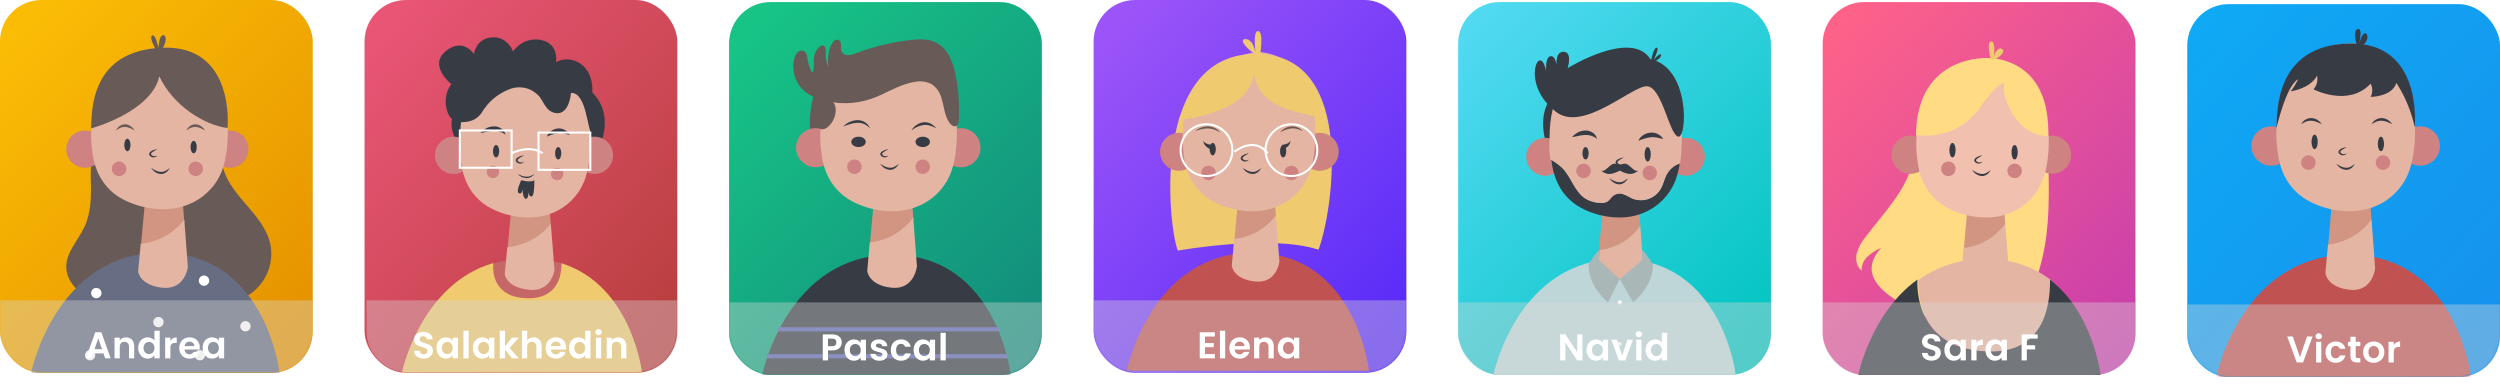
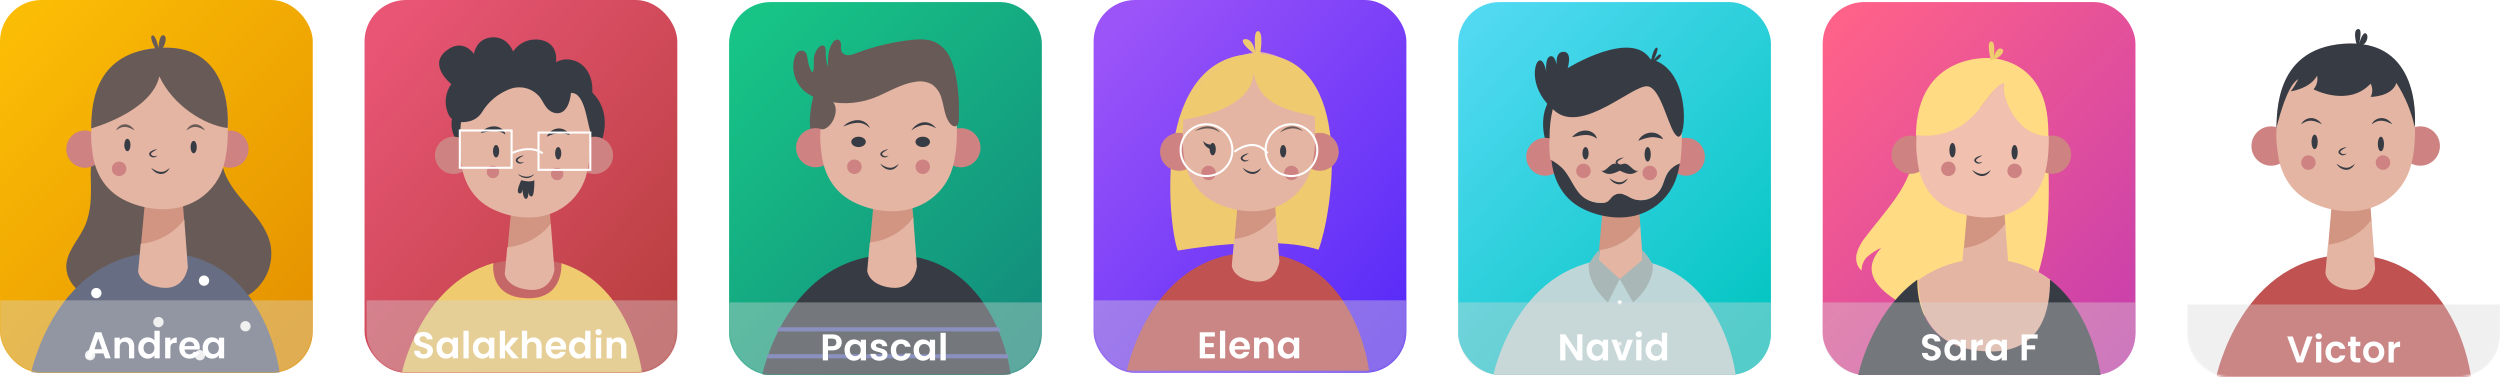
<svg xmlns="http://www.w3.org/2000/svg" width="1207" height="186" viewBox="0 0 1207 186" fill="none">
  <rect width="151" height="180" rx="20" fill="url(#paint0_linear)" />
  <mask id="mask0" mask-type="alpha" maskUnits="userSpaceOnUse" x="0" y="0" width="151" height="180">
    <rect width="151" height="180" rx="20" fill="white" />
  </mask>
  <g mask="url(#mask0)">
    <path d="M110.707 88.025C113.733 93.222 117.95 97.605 121.786 102.216C125.622 106.826 129.196 111.928 130.531 117.784C132.601 128.048 127.685 138.455 118.462 143.328C114.185 145.46 109.372 146.19 104.643 146.813C87.142 149.124 69.188 150.406 51.985 146.489C47.297 145.623 42.836 143.797 38.88 141.124C35.068 138.31 32.137 133.939 32.006 129.149C31.791 121.892 37.7 116.119 40.774 109.545C44.003 102.623 44.086 94.695 43.86 87.054C43.752 83.162 43.586 79.138 45.051 75.534C47.005 70.911 51.425 67.654 55.904 65.259C65.793 60.012 76.902 57.53 88.071 58.073C94.48 58.397 104.917 61.355 106.739 68.708C107.335 71.103 106.739 73.833 106.87 76.312C107.23 80.462 108.543 84.472 110.707 88.025V88.025Z" fill="#685A56" />
    <path d="M15 180C15 180 26.8 122 77.613 122C128.426 122 135 180 135 180H15Z" fill="#676D82" />
    <path d="M41 81C45.971 81 50 76.971 50 72C50 67.029 45.971 63 41 63C36.029 63 32 67.029 32 72C32 76.971 36.029 81 41 81Z" fill="#CE8282" />
    <path d="M111 81C115.971 81 120 76.971 120 72C120 67.029 115.971 63 111 63C106.029 63 102 67.029 102 72C102 76.971 106.029 81 111 81Z" fill="#CE8282" />
    <path d="M89 107.402L87.383 87L70.757 89.183L68 119C76.392 118.138 84.016 113.928 89 107.402V107.402Z" fill="#D19582" />
    <path d="M44.13 62.025C43.856 65.811 44.015 69.617 44.604 73.369C45.709 83.11 50.472 91.603 59.523 96.319C68.575 101.035 80.955 102.734 90.614 98.85C97.986 96.039 103.854 90.391 106.846 83.229C110.211 74.984 110.247 64.436 109.798 55.539C108.109 22.55 80.639 23.038 80.639 23.038C80.639 23.038 43.996 20.282 44.13 62.025Z" fill="#E5B5A3" />
    <path d="M67.927 117.731L66.699 131.006C66.699 131.006 67.19 137.643 78.288 138.901C89.386 140.16 90.699 128.951 90.699 128.951L88.968 106C83.974 112.601 76.335 116.859 67.927 117.731V117.731Z" fill="#E5B5A3" />
    <path d="M61.5 73C62.328 73 63 71.657 63 70C63 68.343 62.328 67 61.5 67C60.672 67 60 68.343 60 70C60 71.657 60.672 73 61.5 73Z" fill="#373C44" />
    <path d="M93.5 74C94.328 74 95 72.657 95 71C95 69.343 94.328 68 93.5 68C92.672 68 92 69.343 92 71C92 72.657 92.672 74 93.5 74Z" fill="#373C44" />
    <path d="M76 72C75.351 72.387 74.702 72.763 74.101 73.105C73.499 73.448 72.921 73.967 72.85 74.332C72.85 74.487 72.921 74.674 73.204 74.884C73.424 75.099 73.695 75.262 73.994 75.36C74.683 75.501 75.404 75.382 76 75.028C75.536 75.698 74.712 76.069 73.865 75.99C73.431 75.927 73.023 75.755 72.685 75.492C72.244 75.223 71.985 74.758 72.001 74.266C72.097 73.825 72.361 73.432 72.744 73.16C73.067 72.931 73.415 72.734 73.782 72.575C74.484 72.273 75.233 72.079 76 72Z" fill="#373C44" />
    <path d="M73 81.027C73.702 81.547 74.444 81.994 75.215 82.363C75.954 82.728 76.743 82.941 77.547 82.99C78.348 83.049 79.149 82.879 79.878 82.496C80.632 82.09 81.344 81.588 82 81C81.769 81.425 81.511 81.831 81.231 82.216C80.922 82.586 80.573 82.909 80.193 83.177C79.414 83.766 78.49 84.052 77.558 83.992C75.719 83.87 74.034 82.774 73 81.027V81.027Z" fill="#373C44" />
    <path d="M57.5 85C59.433 85 61 83.433 61 81.5C61 79.567 59.433 78 57.5 78C55.567 78 54 79.567 54 81.5C54 83.433 55.567 85 57.5 85Z" fill="#CE8282" />
-     <path d="M94.5 85C96.433 85 98 83.433 98 81.5C98 79.567 96.433 78 94.5 78C92.567 78 91 79.567 91 81.5C91 83.433 92.567 85 94.5 85Z" fill="#CE8282" />
    <path d="M90 63C90.835 61.131 92.581 59.962 94.477 60.001C95.415 60.055 96.325 60.376 97.116 60.933C97.491 61.207 97.845 61.514 98.174 61.851C98.47 62.216 98.746 62.599 99 63C98.581 62.809 98.209 62.579 97.837 62.362C97.465 62.145 97.093 61.966 96.674 61.826C95.954 61.512 95.192 61.326 94.419 61.277C93.647 61.251 92.88 61.399 92.163 61.711C91.4 62.05 90.674 62.482 90 63V63Z" fill="#685A56" />
    <path d="M56 63C56.833 61.129 58.58 59.959 60.477 60.001C61.415 60.055 62.325 60.376 63.116 60.933C63.491 61.207 63.845 61.514 64.174 61.852C64.47 62.216 64.746 62.599 65 63C64.581 62.809 64.209 62.579 63.837 62.362C63.465 62.145 63.093 61.966 62.674 61.826C61.932 61.504 61.146 61.318 60.349 61.277C59.582 61.252 58.818 61.4 58.105 61.711C57.362 62.054 56.656 62.486 56 63H56Z" fill="#685A56" />
    <path d="M44 62C44 62 73.004 54.17 76.933 36.871C83.505 50.903 98.541 60.396 109.878 61.822C109.878 61.822 113.698 21.77 78.558 23.029C43.418 24.288 44.327 53.802 44 62Z" fill="#685A56" />
    <path d="M75.803 24.994C75.803 24.994 71.717 18.144 73.412 17.159C75.107 16.175 76.544 23.196 76.544 23.196C76.544 23.196 76.723 16.271 79.081 17.063C81.438 17.855 78.868 25.24 75.803 24.994Z" fill="#685A56" />
    <path d="M46 171.488C46.005 172.502 45.397 173.417 44.462 173.807C43.527 174.197 42.449 173.984 41.732 173.268C41.016 172.551 40.803 171.473 41.193 170.538C41.583 169.603 42.498 168.995 43.512 169C44.172 169 44.805 169.262 45.271 169.729C45.738 170.195 46 170.828 46 171.488V171.488Z" fill="white" />
    <path d="M47.59 139.247C48.83 139.848 49.35 141.34 48.752 142.582C48.155 143.825 46.666 144.349 45.423 143.755C44.18 143.161 43.651 141.673 44.241 140.427C44.841 139.176 46.34 138.648 47.59 139.247V139.247Z" fill="white" />
    <path d="M97.58 169.245C98.824 169.842 99.35 171.333 98.755 172.578C98.159 173.823 96.668 174.35 95.423 173.756C94.178 173.161 93.65 171.67 94.244 170.425C94.529 169.825 95.041 169.364 95.667 169.143C96.293 168.922 96.981 168.959 97.58 169.245V169.245Z" fill="white" />
    <path d="M77.59 153.25C78.829 153.851 79.35 155.341 78.752 156.583C78.155 157.825 76.666 158.349 75.423 157.756C74.18 157.162 73.651 155.674 74.241 154.429C74.527 153.827 75.041 153.363 75.67 153.142C76.299 152.92 76.99 152.959 77.59 153.25V153.25Z" fill="white" />
    <path d="M99.59 133.25C100.829 133.851 101.35 135.341 100.752 136.583C100.155 137.825 98.666 138.349 97.423 137.756C96.18 137.162 95.651 135.674 96.241 134.429C96.527 133.827 97.041 133.363 97.67 133.142C98.299 132.92 98.99 132.959 99.59 133.25V133.25Z" fill="white" />
    <path d="M119.59 155.25C120.829 155.851 121.35 157.341 120.752 158.583C120.155 159.825 118.666 160.349 117.423 159.756C116.18 159.162 115.651 157.674 116.241 156.429C116.527 155.827 117.041 155.363 117.67 155.142C118.299 154.92 118.99 154.959 119.59 155.25Z" fill="white" />
    <g filter="url(#filter0_b)">
      <path d="M0 145H151V160C151 171.046 142.046 180 131 180H20C8.954 180 0 171.046 0 160V145Z" fill="#D8D8D8" fill-opacity="0.381" />
    </g>
    <g filter="url(#filter1_d)">
      <path d="M50.774 170H53.438L48.92 157.418H45.986L41.468 170H44.114L44.942 167.606H49.946L50.774 170ZM49.262 165.59H45.626L47.444 160.334L49.262 165.59ZM62.283 170H64.803V164.15C64.803 161.396 63.147 159.884 60.825 159.884C59.547 159.884 58.467 160.424 57.819 161.27V160.028H55.299V170H57.819V164.492C57.819 162.89 58.701 162.026 60.069 162.026C61.401 162.026 62.283 162.89 62.283 164.492V170ZM66.723 164.978C66.723 168.092 68.739 170.162 71.277 170.162C72.843 170.162 73.959 169.442 74.553 168.524V170H77.109V156.68H74.553V161.414C73.869 160.478 72.609 159.866 71.295 159.866C68.739 159.866 66.723 161.864 66.723 164.978ZM74.571 165.014C74.571 166.904 73.311 167.948 71.925 167.948C70.575 167.948 69.297 166.868 69.297 164.978C69.297 163.088 70.575 162.08 71.925 162.08C73.311 162.08 74.571 163.124 74.571 165.014ZM82.262 165.032C82.262 163.106 83.162 162.53 84.656 162.53H85.322V159.884C83.936 159.884 82.892 160.55 82.262 161.576V160.028H79.742V170H82.262V165.032ZM91.476 161.936C92.772 161.936 93.816 162.764 93.852 164.078H89.118C89.316 162.71 90.27 161.936 91.476 161.936ZM96.21 166.868H93.492C93.168 167.534 92.574 168.074 91.494 168.074C90.234 168.074 89.226 167.246 89.1 165.77H96.39C96.444 165.446 96.462 165.122 96.462 164.798C96.462 161.828 94.428 159.866 91.548 159.866C88.596 159.866 86.544 161.864 86.544 165.014C86.544 168.146 88.65 170.162 91.548 170.162C94.014 170.162 95.67 168.704 96.21 166.868ZM97.825 164.978C97.825 168.092 99.841 170.162 102.361 170.162C103.945 170.162 105.079 169.406 105.673 168.542V170H108.211V160.028H105.673V161.45C105.079 160.622 103.981 159.866 102.379 159.866C99.841 159.866 97.825 161.864 97.825 164.978ZM105.673 165.014C105.673 166.904 104.413 167.948 103.027 167.948C101.677 167.948 100.399 166.868 100.399 164.978C100.399 163.088 101.677 162.08 103.027 162.08C104.413 162.08 105.673 163.124 105.673 165.014Z" fill="white" />
    </g>
  </g>
  <rect x="528" width="151" height="180" rx="20" fill="url(#paint1_linear)" />
  <mask id="mask1" mask-type="alpha" maskUnits="userSpaceOnUse" x="528" y="0" width="151" height="180">
    <rect x="528" width="151" height="180" rx="20" fill="white" />
  </mask>
  <g mask="url(#mask1)">
    <path d="M544 179C544 179 555.505 122 605.048 122C654.59 122 661 179 661 179H544Z" fill="#C15252" />
    <path d="M568.658 121C568.658 121 613.132 112.937 636.574 120.556C642.869 104.547 655.859 27.076 607.393 26.012C555.266 24.832 563.898 109.058 568.658 121Z" fill="#EFCA6F" />
    <path d="M578.249 74.794C579.084 69.808 575.721 65.089 570.737 64.254C565.754 63.419 561.037 66.784 560.202 71.77C559.367 76.755 562.73 81.474 567.714 82.31C572.698 83.145 577.414 79.78 578.249 74.794Z" fill="#CE8282" />
    <path d="M646.215 74.753C647.024 69.763 643.637 65.061 638.649 64.251C633.662 63.441 628.962 66.83 628.152 71.82C627.343 76.81 630.73 81.512 635.717 82.322C640.705 83.132 645.405 79.743 646.215 74.753Z" fill="#CE8282" />
    <path d="M616 104.39L614.456 84L598.585 86.183L596 116C603.994 115.117 611.251 110.905 616 104.39Z" fill="#D19582" />
    <path d="M572.062 52.689C571.2 54.836 571.33 57.781 571.189 60.045C570.864 64.932 570.959 69.839 571.472 74.71C572.546 84.343 577.173 92.719 585.966 97.377C594.76 102.035 606.787 103.713 616.147 99.876C623.315 97.104 629.021 91.525 631.929 84.448C635.21 76.306 635.245 65.888 634.797 57.1C633.156 24.519 606.469 25 606.469 25C606.469 25 581.918 28.262 572.062 52.689Z" fill="#E5B5A3" />
    <path d="M595.876 115.382L594.699 128.249C594.699 128.249 595.17 134.671 605.817 135.903C616.464 137.134 617.699 126.258 617.699 126.258L615.993 104C611.216 110.387 603.917 114.517 595.876 115.382V115.382Z" fill="#E5B5A3" />
    <path d="M603 74C602.341 74.387 601.706 74.763 601.106 75.106C600.506 75.449 599.93 75.969 599.859 76.345C599.859 76.488 599.93 76.676 600.2 76.897C600.43 77.103 600.702 77.261 601 77.362C601.687 77.502 602.405 77.383 603 77.03C602.523 77.691 601.705 78.058 600.859 77.992C600.427 77.927 600.021 77.756 599.683 77.495C599.245 77.224 598.987 76.76 599 76.267C599.097 75.823 599.365 75.429 599.753 75.161C600.072 74.927 600.419 74.73 600.789 74.575C601.49 74.277 602.236 74.083 603 74V74Z" fill="#373C44" />
    <path d="M600 81.04C600.7 81.559 601.441 82.005 602.212 82.37C602.95 82.734 603.738 82.946 604.541 82.995C605.342 83.059 606.144 82.885 606.869 82.49C607.631 82.096 608.347 81.596 609 81C608.771 81.425 608.514 81.829 608.232 82.21C607.927 82.587 607.578 82.914 607.195 83.181C606.416 83.766 605.494 84.05 604.564 83.993C602.725 83.869 601.039 82.778 600 81.04V81.04Z" fill="#373C44" />
    <path d="M569 58C569 58 604.605 54.759 605.215 35.014C608.069 51.656 623.311 53.61 639 57C639 57 634.044 23.464 603.172 26.154C596.62 26.728 590.924 30.463 586.039 34.199C575.001 42.852 570.127 55.495 569 58Z" fill="#EFCA6F" />
    <path d="M608.301 27C608.301 27 610.309 15.632 607.518 15.024C604.726 14.415 606.167 25.637 606.167 25.637C606.167 25.637 605.271 18.708 601.14 18.877C597.009 19.046 605.203 26.842 608.301 27Z" fill="#EFCA6F" />
    <path d="M583.5 87C585.433 87 587 85.433 587 83.5C587 81.567 585.433 80 583.5 80C581.567 80 580 81.567 580 83.5C580 85.433 581.567 87 583.5 87Z" fill="#CE8282" />
    <path d="M623.5 87C625.433 87 627 85.433 627 83.5C627 81.567 625.433 80 623.5 80C621.567 80 620 81.567 620 83.5C620 85.433 621.567 87 623.5 87Z" fill="#CE8282" />
    <path fill-rule="evenodd" clip-rule="evenodd" d="M582.5 85C589.404 85 595 79.404 595 72.5C595 65.596 589.404 60 582.5 60C575.596 60 570 65.596 570 72.5C570 79.404 575.596 85 582.5 85Z" stroke="white" />
    <path fill-rule="evenodd" clip-rule="evenodd" d="M623.5 85C630.404 85 636 79.404 636 72.5C636 65.596 630.404 60 623.5 60C616.596 60 611 65.596 611 72.5C611 79.404 616.596 85 623.5 85Z" stroke="white" />
    <path d="M596 73.294C596 73.294 605.434 65.432 612 74" stroke="white" />
    <path d="M618 64C618.569 63.203 619.33 62.528 620.229 62.023C621.148 61.482 622.198 61.143 623.294 61.034C624.406 60.921 625.531 61.093 626.537 61.528C627.508 61.94 628.353 62.554 629 63.318C628.51 63.13 628.075 62.883 627.618 62.705C627.167 62.523 626.701 62.371 626.225 62.25C625.318 61.995 624.361 61.914 623.416 62.013C621.454 62.269 619.594 62.952 618 64Z" fill="#685A56" />
    <path d="M589 64C587.377 62.781 585.341 62.077 583.215 62C582.17 62.004 581.13 62.121 580.119 62.35C579.599 62.46 579.102 62.63 578.571 62.75C578.04 62.87 577.542 63.09 577 63.23C577.418 62.9 577.87 62.61 578.322 62.31C578.811 62.051 579.317 61.817 579.836 61.61C580.911 61.215 582.062 61.008 583.226 61C584.415 61.033 585.577 61.318 586.616 61.83C587.634 62.33 588.464 63.085 589 64V64Z" fill="#685A56" />
    <path d="M585.5 75C586.328 75 587 73.657 587 72C587 70.343 586.328 69 585.5 69C584.672 69 584 70.343 584 72C584 73.657 584.672 75 585.5 75Z" fill="#373C44" />
    <path d="M619.5 76C620.328 76 621 74.657 621 73C621 71.343 620.328 70 619.5 70C618.672 70 618 71.343 618 73C618 74.657 618.672 76 619.5 76Z" fill="#373C44" />
-     <path d="M619 69.9C619 69.9 622.079 69.793 623 68C623 70.773 619.655 72 619.655 72L619 69.9Z" fill="#373C44" />
    <path d="M585 69.9C585 69.9 581.918 69.793 581 68C581 70.773 584.347 72 584.347 72L585 69.9Z" fill="#373C44" />
    <g filter="url(#filter2_b)">
      <path d="M528 145H679V160C679 171.046 670.046 180 659 180H548C536.954 180 528 171.046 528 160V145Z" fill="#D8D8D8" fill-opacity="0.381" />
    </g>
    <g filter="url(#filter3_d)">
      <path d="M586.532 157.418H579.242V170H586.532V167.948H581.762V164.618H585.992V162.62H581.762V159.47H586.532V157.418ZM588.994 170H591.514V156.68H588.994V170ZM598.46 161.936C599.756 161.936 600.8 162.764 600.836 164.078H596.102C596.3 162.71 597.254 161.936 598.46 161.936ZM603.194 166.868H600.476C600.152 167.534 599.558 168.074 598.478 168.074C597.218 168.074 596.21 167.246 596.084 165.77H603.374C603.428 165.446 603.446 165.122 603.446 164.798C603.446 161.828 601.412 159.866 598.532 159.866C595.58 159.866 593.528 161.864 593.528 165.014C593.528 168.146 595.634 170.162 598.532 170.162C600.998 170.162 602.654 168.704 603.194 166.868ZM612.441 170H614.961V164.15C614.961 161.396 613.305 159.884 610.983 159.884C609.705 159.884 608.625 160.424 607.977 161.27V160.028H605.457V170H607.977V164.492C607.977 162.89 608.859 162.026 610.227 162.026C611.559 162.026 612.441 162.89 612.441 164.492V170ZM616.882 164.978C616.882 168.092 618.898 170.162 621.418 170.162C623.002 170.162 624.136 169.406 624.73 168.542V170H627.268V160.028H624.73V161.45C624.136 160.622 623.038 159.866 621.436 159.866C618.898 159.866 616.882 161.864 616.882 164.978ZM624.73 165.014C624.73 166.904 623.47 167.948 622.084 167.948C620.734 167.948 619.456 166.868 619.456 164.978C619.456 163.088 620.734 162.08 622.084 162.08C623.47 162.08 624.73 163.124 624.73 165.014Z" fill="white" />
    </g>
  </g>
  <rect x="352" y="1" width="151" height="180" rx="20" fill="url(#paint2_linear)" />
  <mask id="mask2" mask-type="alpha" maskUnits="userSpaceOnUse" x="352" y="1" width="151" height="180">
    <rect x="352" y="1" width="151" height="180" rx="20" fill="white" />
  </mask>
  <g mask="url(#mask2)">
    <path d="M404.98 46.931L393.423 44C393.423 44 386.454 64.831 396.153 71.967C405.852 79.103 404.98 46.931 404.98 46.931Z" fill="#685A56" />
    <path d="M368 181C368 181 379.8 123 430.613 123C481.426 123 488 181 488 181H368Z" fill="#373C44" />
    <path d="M397.373 80.05C402.197 78.064 404.496 72.545 402.509 67.724C400.522 62.902 395.001 60.604 390.177 62.59C385.354 64.576 383.054 70.095 385.042 74.917C387.029 79.738 392.55 82.037 397.373 80.05Z" fill="#CE8282" />
    <path d="M470.617 78.003C474.306 74.315 474.306 68.337 470.617 64.65C466.928 60.962 460.947 60.962 457.258 64.65C453.57 68.337 453.57 74.315 457.258 78.003C460.947 81.69 466.928 81.69 470.617 78.003Z" fill="#CE8282" />
    <path d="M441 106.071L439.391 85L422.714 87.207L420 118C428.387 117.112 436.008 112.782 441 106.071Z" fill="#D19582" />
    <path d="M401.943 48.964C406.06 53.068 401.275 63.119 396.126 62.505C395.857 66.343 396.019 70.198 396.612 74C397.705 83.87 402.478 92.476 411.525 97.255C420.573 102.033 432.948 103.767 442.603 99.806C449.979 96.971 455.852 91.251 458.84 83.99C462.216 75.637 462.252 64.948 461.791 55.933C460.103 22.507 432.644 23 432.644 23C432.644 23 412.06 23.903 401.943 48.964Z" fill="#E5B5A3" />
    <path d="M419.927 117.086L418.699 130.763C418.699 130.763 419.19 137.602 430.288 138.898C441.386 140.195 442.699 128.647 442.699 128.647L440.919 105C435.938 111.791 428.318 116.178 419.927 117.086V117.086Z" fill="#E5B5A3" />
    <path d="M411 68.5C411 69.881 412.567 71 414.5 71C416.433 71 418 69.881 418 68.5C418 67.119 416.433 66 414.5 66C412.567 66 411 67.119 411 68.5Z" fill="#373C44" />
    <path d="M445.506 71C443.564 71 442 69.885 442 68.5C442 67.115 443.564 66 445.506 66C447.449 66 449 67.115 449 68.5C449 69.885 447.436 71 445.506 71Z" fill="#373C44" />
    <path d="M428.965 72C428.306 72.383 427.671 72.755 427.071 73.094C426.471 73.433 425.859 74.013 425.859 74.352C425.859 74.505 425.918 74.691 426.2 74.899C426.423 75.109 426.698 75.267 427 75.358C427.686 75.506 428.406 75.392 429 75.041C428.523 75.694 427.705 76.058 426.859 75.993C426.428 75.923 426.024 75.754 425.683 75.5C425.248 75.229 424.991 74.772 425 74.286C425.09 73.845 425.36 73.453 425.753 73.192C426.069 72.957 426.417 72.762 426.788 72.612C427.473 72.3 428.208 72.094 428.965 72V72Z" fill="#373C44" />
    <path d="M425 79.04C425.703 79.554 426.443 79.999 427.212 80.37C427.95 80.734 428.738 80.946 429.541 80.995C430.342 81.059 431.144 80.885 431.869 80.49C432.628 80.091 433.344 79.591 434 79C433.765 79.424 433.504 79.828 433.22 80.21C432.92 80.587 432.575 80.914 432.195 81.181C431.416 81.766 430.494 82.05 429.564 81.993C427.726 81.863 426.043 80.774 425 79.04V79.04Z" fill="#373C44" />
    <path d="M412.5 84C414.433 84 416 82.433 416 80.5C416 78.567 414.433 77 412.5 77C410.567 77 409 78.567 409 80.5C409 82.433 410.567 84 412.5 84Z" fill="#CE8282" />
    <path d="M445.5 84C447.433 84 449 82.433 449 80.5C449 78.567 447.433 77 445.5 77C443.567 77 442 78.567 442 80.5C442 82.433 443.567 84 445.5 84Z" fill="#CE8282" />
    <path d="M456.693 55.854C455.779 53.204 455.491 50.4 454.637 47.714C453.979 44.965 452.375 42.529 450.102 40.828C447.619 39.417 444.705 38.947 441.899 39.503C434.405 40.565 427.946 45.148 420.802 47.654C412.852 50.416 404.214 50.55 396.18 48.036C393.354 47.237 390.716 45.886 388.422 44.062C383.845 40.077 381.959 33.85 383.563 28.021C383.804 26.977 384.323 26.017 385.067 25.24C385.844 24.465 387.011 24.221 388.037 24.62C389.601 25.372 389.685 27.365 389.95 28.845C390.311 30.79 390.888 33.535 392.259 35.027C393.318 33.285 392.716 30.468 392.933 28.499C393.013 26.181 394.048 23.998 395.796 22.459C396.193 22.113 396.711 21.934 397.239 21.958C398.598 22.125 398.742 23.963 398.682 25.312C398.574 27.719 398.959 30.122 399.813 32.377C399.681 28.248 399.657 23.76 402.134 20.442C402.621 19.588 403.552 19.079 404.54 19.13C405.598 19.356 406.055 20.633 406.067 21.72C405.918 22.79 405.996 23.879 406.296 24.918C406.927 26.035 408.134 26.708 409.423 26.661C410.669 26.585 411.891 26.29 413.032 25.789C421.926 22.408 431.225 20.189 440.696 19.189C444.305 18.855 448.178 18.807 451.521 20.383C454.456 21.849 456.841 24.207 458.329 27.114C459.803 30.006 460.836 33.099 461.396 36.292C462.631 42.326 463.156 48.482 462.96 54.636C462.96 56.248 463.417 61.117 460.867 60.998C458.81 60.855 457.247 57.489 456.693 55.854Z" fill="#685A56" />
    <path d="M483 160H375L376.007 158H482.163L483 160V160Z" fill="#5B66B2" />
    <path d="M487 173H370L370.691 171H486.479L487 173V173Z" fill="#5B66B2" />
    <path d="M440 63C440.618 61.933 441.451 61.032 442.437 60.363C443.441 59.642 444.589 59.19 445.787 59.045C447.002 58.895 448.232 59.123 449.332 59.704C450.375 60.227 451.289 61.008 452 61.985C451.464 61.748 451.001 61.418 450.489 61.181C449.994 60.969 449.485 60.798 448.966 60.666C447.976 60.326 446.929 60.218 445.896 60.35C443.759 60.692 441.733 61.603 440 63V63Z" fill="#373C44" />
    <path d="M420 62C418.497 60.179 416.228 59.179 413.879 59.302C412.717 59.355 411.566 59.554 410.452 59.893L408.738 60.472C408.175 60.694 407.612 60.916 407 61.1C407.465 60.694 407.967 60.312 408.469 59.868C408.971 59.425 409.558 59.24 410.109 58.932C411.263 58.389 412.51 58.076 413.782 58.008C415.111 57.943 416.429 58.282 417.564 58.981C418.71 59.66 419.575 60.732 420 62Z" fill="#373C44" />
    <g filter="url(#filter4_b)">
      <path d="M352 146H503V161C503 172.046 494.046 181 483 181H372C360.954 181 352 172.046 352 161V146Z" fill="#D8D8D8" fill-opacity="0.381" />
    </g>
    <g filter="url(#filter5_d)">
      <path d="M399.762 164.142V160.488H401.76C403.182 160.488 403.812 161.172 403.812 162.324C403.812 163.44 403.182 164.142 401.76 164.142H399.762ZM406.404 162.324C406.404 160.146 404.892 158.436 401.868 158.436H397.242V171H399.762V166.176H401.868C405.108 166.176 406.404 164.232 406.404 162.324ZM407.717 165.978C407.717 169.092 409.733 171.162 412.253 171.162C413.837 171.162 414.971 170.406 415.565 169.542V171H418.103V161.028H415.565V162.45C414.971 161.622 413.873 160.866 412.271 160.866C409.733 160.866 407.717 162.864 407.717 165.978ZM415.565 166.014C415.565 167.904 414.305 168.948 412.919 168.948C411.569 168.948 410.291 167.868 410.291 165.978C410.291 164.088 411.569 163.08 412.919 163.08C414.305 163.08 415.565 164.124 415.565 166.014ZM428.476 168.156C428.404 164.502 422.878 165.636 422.878 163.818C422.878 163.242 423.364 162.864 424.3 162.864C425.29 162.864 425.902 163.386 425.974 164.16H428.386C428.242 162.18 426.784 160.866 424.372 160.866C421.906 160.866 420.43 162.198 420.43 163.854C420.43 167.508 426.064 166.374 426.064 168.156C426.064 168.732 425.524 169.182 424.534 169.182C423.526 169.182 422.824 168.606 422.734 167.85H420.196C420.304 169.704 422.05 171.162 424.552 171.162C426.982 171.162 428.476 169.866 428.476 168.156ZM430.069 166.014C430.069 169.146 432.121 171.162 435.001 171.162C437.485 171.162 439.159 169.758 439.699 167.634H436.981C436.675 168.534 436.027 169.002 434.983 169.002C433.579 169.002 432.643 167.958 432.643 166.014C432.643 164.07 433.579 163.008 434.983 163.008C436.027 163.008 436.693 163.548 436.981 164.394H439.699C439.159 162.162 437.485 160.866 435.001 160.866C432.121 160.866 430.069 162.882 430.069 166.014ZM441.069 165.978C441.069 169.092 443.085 171.162 445.605 171.162C447.189 171.162 448.323 170.406 448.917 169.542V171H451.455V161.028H448.917V162.45C448.323 161.622 447.225 160.866 445.623 160.866C443.085 160.866 441.069 162.864 441.069 165.978ZM448.917 166.014C448.917 167.904 447.657 168.948 446.271 168.948C444.921 168.948 443.643 167.868 443.643 165.978C443.643 164.088 444.921 163.08 446.271 163.08C447.657 163.08 448.917 164.124 448.917 166.014ZM454.088 171H456.608V157.68H454.088V171Z" fill="white" />
    </g>
  </g>
  <rect x="176" width="151" height="180" rx="20" fill="url(#paint3_linear)" />
  <mask id="mask3" mask-type="alpha" maskUnits="userSpaceOnUse" x="176" y="0" width="151" height="180">
    <rect x="176" width="151" height="180" rx="20" fill="white" />
  </mask>
  <g mask="url(#mask3)">
    <path d="M254.466 143.977C270.448 144.6 272.059 132.641 271.998 127.371C266.461 125.758 260.694 124.959 254.899 125.002C249.204 124.978 243.536 125.742 238.076 127.269C237.643 132.222 238.557 143.353 254.466 143.977Z" fill="#C66767" />
    <path d="M271.096 127.115C271.155 132.497 269.594 144.594 254.102 143.961C238.611 143.329 237.784 132.037 238.157 127C202.794 137.349 194 180 194 180H310C310 180 305.131 137.752 271.096 127.115Z" fill="#EFCA6F" />
    <path d="M223.028 47.989C223.028 47.989 211.715 59.507 223.028 71.026C234.341 82.544 289.494 70.45 289.494 70.45C289.494 70.45 297.666 54.566 284.497 43.289C271.327 32.012 240.564 35.514 240.225 35.514C239.887 35.514 223.028 47.989 223.028 47.989Z" fill="#373C44" />
    <path d="M219 84C223.971 84 228 79.971 228 75C228 70.029 223.971 66 219 66C214.029 66 210 70.029 210 75C210 79.971 214.029 84 219 84Z" fill="#CE8282" />
    <path d="M287 84C291.971 84 296 79.971 296 75C296 70.029 291.971 66 287 66C282.029 66 278 70.029 278 75C278 79.971 282.029 84 287 84Z" fill="#CE8282" />
    <path d="M266 109.39L264.383 89L247.72 91.183L245 121C253.393 120.133 261.016 115.918 266 109.39V109.39Z" fill="#D19582" />
    <path d="M222.12 67.015C221.865 70.705 222.017 74.412 222.573 78.069C223.629 87.572 228.189 95.837 236.823 100.444C245.457 105.051 257.305 106.683 266.53 102.898C273.559 100.157 279.149 94.652 281.987 87.676C285.201 79.643 285.236 69.376 284.807 60.695C283.194 28.562 256.933 29.037 256.933 29.037C256.933 29.037 221.958 26.351 222.12 67.015Z" fill="#E5B5A3" />
    <path d="M244.927 119.382L243.699 132.249C243.699 132.249 244.19 138.671 255.288 139.903C266.386 141.134 267.699 130.258 267.699 130.258L265.931 108C260.946 114.392 253.323 118.523 244.927 119.382V119.382Z" fill="#E5B5A3" />
    <path d="M241 73.005C241 74.659 240.331 76 239.5 76C238.669 76 238 74.659 238 73.005C238 71.351 238.669 70 239.5 70C240.331 70 241 71.341 241 73.005Z" fill="#373C44" />
    <path d="M271 74C271 75.651 270.331 77 269.5 77C268.669 77 268 75.651 268 74C268 72.349 268.669 71 269.5 71C270.331 71 271 72.349 271 74Z" fill="#373C44" />
    <path d="M253 75L251.094 76.105C250.53 76.47 249.918 76.978 249.859 77.343C249.859 77.497 249.918 77.674 250.2 77.895C250.422 78.104 250.692 78.263 250.988 78.359C251.679 78.511 252.406 78.391 253 78.028C252.534 78.699 251.708 79.07 250.859 78.989C250.426 78.926 250.02 78.754 249.683 78.492C249.245 78.221 248.987 77.757 249 77.265C249.09 76.819 249.36 76.424 249.753 76.16C250.071 75.923 250.419 75.722 250.789 75.564C251.488 75.264 252.235 75.073 253 75V75Z" fill="#373C44" />
    <path d="M250 84C250.634 84.345 251.303 84.642 251.997 84.89C252.662 85.138 253.375 85.28 254.1 85.308C254.805 85.35 255.511 85.236 256.15 84.979C256.807 84.711 257.427 84.382 258 84C257.795 84.285 257.563 84.556 257.306 84.81C257.028 85.059 256.714 85.278 256.371 85.46C255.668 85.85 254.834 86.038 253.995 85.994C252.375 85.876 250.906 85.143 250 84V84Z" fill="#373C44" />
    <path d="M238 86C239.657 86 241 84.657 241 83C241 81.343 239.657 80 238 80C236.343 80 235 81.343 235 83C235 84.657 236.343 86 238 86Z" fill="#CE8282" />
    <path d="M269 87C270.657 87 272 85.657 272 84C272 82.343 270.657 81 269 81C267.343 81 266 82.343 266 84C266 85.657 267.343 87 269 87Z" fill="#CE8282" />
    <path d="M251.643 87C251.643 87 256.061 88.301 258 87C258 91.235 257.714 95.199 256.411 94.866C255.107 94.533 255.129 92.463 255.129 92.463C255.129 92.463 255.266 96.312 253.794 95.98C252.321 95.647 252.257 91.235 252.257 91.235C252.257 91.235 252.257 93.971 250.551 93.316C248.845 92.66 251.643 87 251.643 87Z" fill="#373C44" />
    <path d="M247 74C247 74 255.578 69.5 262 74" stroke="white" />
    <path d="M232.816 53.995C231.467 56.274 229.226 57.919 226.61 58.553C222.97 59.407 218.199 59.453 216.286 54.702C214.325 50.043 214.922 44.73 217.873 40.598C217.873 40.598 206.791 31.768 215.073 24.796C223.355 17.824 228.803 26.004 228.803 26.004C228.803 26.004 229.806 18.576 237.482 18.029C245.158 17.482 247.747 24.864 247.747 24.864C250.6 20.497 255.9 18.282 261.104 19.282C270.04 21.025 268.442 30.037 268.442 30.037C270.743 28.707 273.491 28.322 276.082 28.966C283.676 30.538 287.258 38.832 285.624 47.262C284.856 51.78 285.257 56.413 286.791 60.74C287.444 62.642 286.429 64.158 285.624 63.987C283.595 63.611 283.291 44.369 275.662 44.881C275.301 49.119 273.329 56.058 267.392 54.428C266 53.968 264.781 53.111 263.892 51.968C262.364 50.145 261.629 47.821 259.949 46.112C258.834 44.972 257.523 44.031 256.076 43.332C252.665 41.772 248.721 41.772 245.309 43.332C240.092 45.502 235.717 49.236 232.816 53.995V53.995Z" fill="#373C44" />
    <path d="M264 66C264.4 64.938 265.097 64.014 266.008 63.338C266.942 62.614 268.058 62.165 269.232 62.041C270.431 61.895 271.644 62.142 272.691 62.746C273.192 63.025 273.651 63.375 274.052 63.786C274.424 64.207 274.742 64.673 275 65.172C273.884 64.893 272.981 64.524 272.066 64.39C271.212 64.205 270.334 64.163 269.467 64.267C267.568 64.566 265.725 65.151 264 66V66Z" fill="#373C44" />
    <path d="M244 65C242.425 63.732 240.41 63.079 238.356 63.171C237.342 63.222 236.334 63.349 235.341 63.55C234.822 63.69 234.28 63.766 233.727 63.896C233.159 64.038 232.582 64.143 232 64.21C232.374 63.757 232.786 63.334 233.23 62.944C233.7 62.585 234.194 62.256 234.709 61.959C235.81 61.381 237.034 61.056 238.288 61.006C239.609 60.947 240.913 61.305 242.002 62.024C243.072 62.705 243.796 63.784 244 65Z" fill="#373C44" />
    <rect x="222" y="63" width="25" height="18" stroke="white" />
    <rect x="260" y="64" width="25" height="18" stroke="white" />
    <g filter="url(#filter6_b)">
      <path d="M177 145H328V160C328 171.046 319.046 180 308 180H197C185.954 180 177 171.046 177 160V145Z" fill="#D8D8D8" fill-opacity="0.381" />
    </g>
    <g filter="url(#filter7_d)">
      <path d="M209.026 166.364C209.026 161.936 202.582 163.34 202.582 160.82C202.582 159.794 203.32 159.308 204.31 159.344C205.39 159.362 206.056 160.01 206.11 160.838H208.882C208.72 158.57 206.956 157.256 204.382 157.256C201.79 157.256 199.954 158.624 199.954 160.892C199.936 165.446 206.416 163.808 206.416 166.526C206.416 167.426 205.714 168.056 204.526 168.056C203.356 168.056 202.69 167.39 202.618 166.382H199.918C199.954 168.758 201.97 170.126 204.58 170.126C207.442 170.126 209.026 168.344 209.026 166.364ZM210.735 164.978C210.735 168.092 212.751 170.162 215.271 170.162C216.855 170.162 217.989 169.406 218.583 168.542V170H221.121V160.028H218.583V161.45C217.989 160.622 216.891 159.866 215.289 159.866C212.751 159.866 210.735 161.864 210.735 164.978ZM218.583 165.014C218.583 166.904 217.323 167.948 215.937 167.948C214.587 167.948 213.309 166.868 213.309 164.978C213.309 163.088 214.587 162.08 215.937 162.08C217.323 162.08 218.583 163.124 218.583 165.014ZM223.754 170H226.274V156.68H223.754V170ZM228.288 164.978C228.288 168.092 230.304 170.162 232.824 170.162C234.408 170.162 235.542 169.406 236.136 168.542V170H238.674V160.028H236.136V161.45C235.542 160.622 234.444 159.866 232.842 159.866C230.304 159.866 228.288 161.864 228.288 164.978ZM236.136 165.014C236.136 166.904 234.876 167.948 233.49 167.948C232.14 167.948 230.862 166.868 230.862 164.978C230.862 163.088 232.14 162.08 233.49 162.08C234.876 162.08 236.136 163.124 236.136 165.014ZM241.307 170H243.827V165.752L247.211 170H250.487L246.059 165.032L250.451 160.028H247.175L243.827 164.258V156.68H241.307V170ZM251.991 170H254.511V164.492C254.511 162.89 255.393 162.026 256.761 162.026C258.093 162.026 258.975 162.89 258.975 164.492V170H261.495V164.15C261.495 161.396 259.857 159.884 257.607 159.884C256.275 159.884 255.159 160.424 254.511 161.27V156.68H251.991V170ZM268.347 161.936C269.643 161.936 270.687 162.764 270.723 164.078H265.989C266.187 162.71 267.141 161.936 268.347 161.936ZM273.081 166.868H270.363C270.039 167.534 269.445 168.074 268.365 168.074C267.105 168.074 266.097 167.246 265.971 165.77H273.261C273.315 165.446 273.333 165.122 273.333 164.798C273.333 161.828 271.299 159.866 268.419 159.866C265.467 159.866 263.415 161.864 263.415 165.014C263.415 168.146 265.521 170.162 268.419 170.162C270.885 170.162 272.541 168.704 273.081 166.868ZM274.696 164.978C274.696 168.092 276.712 170.162 279.25 170.162C280.816 170.162 281.932 169.442 282.526 168.524V170H285.082V156.68H282.526V161.414C281.842 160.478 280.582 159.866 279.268 159.866C276.712 159.866 274.696 161.864 274.696 164.978ZM282.544 165.014C282.544 166.904 281.284 167.948 279.898 167.948C278.548 167.948 277.27 166.868 277.27 164.978C277.27 163.088 278.548 162.08 279.898 162.08C281.284 162.08 282.544 163.124 282.544 165.014ZM287.716 170H290.236V160.028H287.716V170ZM288.994 158.84C289.876 158.84 290.542 158.192 290.542 157.364C290.542 156.536 289.876 155.888 288.994 155.888C288.094 155.888 287.446 156.536 287.446 157.364C287.446 158.192 288.094 158.84 288.994 158.84ZM299.881 170H302.401V164.15C302.401 161.396 300.745 159.884 298.423 159.884C297.145 159.884 296.065 160.424 295.417 161.27V160.028H292.897V170H295.417V164.492C295.417 162.89 296.299 162.026 297.667 162.026C298.999 162.026 299.881 162.89 299.881 164.492V170Z" fill="white" />
    </g>
  </g>
  <rect x="880" y="1" width="151" height="180" rx="20" fill="url(#paint4_linear)" />
  <path d="M926.66 61.872C924.504 66.389 924.661 71.662 923.774 76.619C921.135 91.411 909.512 102.59 900.539 114.616C898.609 116.922 897.192 119.617 896.384 122.52C895.744 125.445 896.452 128.844 898.81 130.662C898.707 128.034 899.788 125.499 901.752 123.762C903.701 122.074 905.894 120.692 908.254 119.663C905.739 122.419 903.639 125.84 903.616 129.589C903.616 135.551 908.614 140.181 913.476 143.602C924.38 151.247 937.34 157.152 950.535 155.809C958.822 154.928 966.56 151.213 973.691 146.877C981.686 142.033 984.157 132.559 986.178 123.932C989.637 108.981 989.255 93.602 989.008 78.369C988.918 73.096 986.212 69.505 983.685 64.819C979.968 57.863 972.343 53.753 964.651 52.522C956.958 51.292 949.12 52.455 941.394 53.753C936.104 54.668 928.962 57.005 926.66 61.872Z" fill="#FFDB84" />
  <path d="M960.114 169.972C986.347 170.888 990.344 149.299 990.154 135.242C982.316 129.174 972.06 125.006 958.591 125.006C946.967 124.829 935.597 128.408 926.177 135.208C925.931 143.701 927.891 168.832 960.114 169.972Z" fill="#E5B5A3" />
  <path d="M989.749 135.033C989.917 149.055 985.938 170.59 959.678 169.676C927.467 168.561 925.46 143.471 925.707 135C903.224 151.184 897.16 181 897.16 181H1014.16C1014.16 181 1010.73 151.229 989.749 135.033Z" fill="#373C44" />
  <path d="M931.355 76.809C932.528 71.852 929.467 66.881 924.52 65.706C919.573 64.531 914.612 67.598 913.44 72.555C912.268 77.513 915.328 82.484 920.275 83.659C925.223 84.834 930.183 81.767 931.355 76.809Z" fill="#CE8282" />
  <path d="M999.711 76.809C1000.88 71.852 997.823 66.881 992.876 65.706C987.929 64.531 982.968 67.598 981.796 72.555C980.623 77.513 983.684 82.484 988.631 83.659C993.578 84.834 998.539 81.767 999.711 76.809Z" fill="#CE8282" />
  <path d="M968.16 108.378L966.61 88L950.737 90.239L948.16 120C956.158 119.121 963.418 114.902 968.16 108.378Z" fill="#D19582" />
  <path d="M937.163 64.816C955.598 60.819 959.258 42.663 967.501 40.485C965.429 44.092 971.871 66 989 66C989 63.99 988.899 62.014 988.809 60.115C987.164 27.6 960.474 28.035 960.474 28.035C960.474 28.035 925.462 25.411 925 65.464C929.058 66.025 933.188 65.805 937.163 64.816Z" fill="#FFDB84" />
  <path d="M967.7 40C959.473 42.254 955.821 60.521 937.424 64.556C933.458 65.554 929.337 65.776 925.287 65.209C925.287 65.559 925.287 65.897 925.287 66.246C925.02 70.008 925.175 73.788 925.748 77.515C926.816 87.218 931.434 95.659 940.211 100.347C948.988 105.035 961.002 106.725 970.363 102.86C977.509 100.065 983.197 94.451 986.097 87.331C988.659 80.907 989.232 73.075 989.153 65.728C972.06 65.75 965.632 43.64 967.7 40Z" fill="#F1C0AE" />
  <path d="M948.003 119.734L946.881 132.982C946.881 132.982 947.352 139.595 957.999 140.895C968.647 142.195 969.881 130.959 969.881 130.959L968.119 108C963.35 114.587 956.048 118.846 948.003 119.734Z" fill="#E5B5A3" />
  <path d="M944.16 72.506C944.16 74.427 943.49 76 942.655 76C941.82 76 941.16 74.427 941.16 72.506C941.16 70.585 941.83 69 942.655 69C943.48 69 944.16 70.573 944.16 72.506Z" fill="#373C44" />
  <path d="M974.16 73.5C974.16 75.436 973.49 77 972.655 77C971.82 77 971.16 75.436 971.16 73.5C971.16 71.564 971.83 70 972.655 70C973.48 70 974.16 71.564 974.16 73.5Z" fill="#373C44" />
  <path d="M957.16 75C956.499 75.377 955.86 75.754 955.255 76.13C954.65 76.507 954.034 76.988 954.001 77.365C954.001 77.522 954.079 77.71 954.348 77.93C954.579 78.135 954.854 78.292 955.155 78.391C955.846 78.539 956.571 78.414 957.16 78.045C956.699 78.71 955.875 79.075 955.031 78.987C954.594 78.929 954.183 78.759 953.844 78.495C953.41 78.23 953.152 77.776 953.16 77.292C953.25 76.849 953.514 76.453 953.9 76.183C954.217 75.949 954.563 75.752 954.931 75.597C955.637 75.292 956.389 75.091 957.16 75Z" fill="#373C44" />
  <path d="M952.16 82C952.869 82.528 953.618 82.984 954.399 83.365C955.137 83.724 955.925 83.936 956.727 83.992C957.521 84.037 958.313 83.865 959.033 83.491C959.791 83.088 960.505 82.588 961.16 82C960.925 82.437 960.663 82.856 960.377 83.253C960.066 83.617 959.716 83.936 959.336 84.205C958.55 84.77 957.626 85.046 956.694 84.994C954.854 84.82 953.186 83.718 952.16 82Z" fill="#373C44" />
  <path d="M940.66 85C942.593 85 944.16 83.433 944.16 81.5C944.16 79.567 942.593 78 940.66 78C938.727 78 937.16 79.567 937.16 81.5C937.16 83.433 938.727 85 940.66 85Z" fill="#CE8282" />
  <path d="M972.66 86C974.593 86 976.16 84.433 976.16 82.5C976.16 80.567 974.593 79 972.66 79C970.727 79 969.16 80.567 969.16 82.5C969.16 84.433 970.727 86 972.66 86Z" fill="#CE8282" />
  <path d="M961.225 29C961.225 29 958.829 20.39 961.225 20.014C963.622 19.637 962.68 27.063 962.68 27.063C962.68 27.063 964.253 22.338 966.542 23.619C968.832 24.9 964.242 29 961.225 29Z" fill="#EFCA6F" />
  <g filter="url(#filter8_b)">
    <path d="M880 146H1031V161C1031 172.046 1022.05 181 1011 181H900C888.954 181 880 172.046 880 161V146Z" fill="#D8D8D8" fill-opacity="0.381" />
  </g>
  <g filter="url(#filter9_d)">
    <path d="M937.026 167.364C937.026 162.936 930.582 164.34 930.582 161.82C930.582 160.794 931.32 160.308 932.31 160.344C933.39 160.362 934.056 161.01 934.11 161.838H936.882C936.72 159.57 934.956 158.256 932.382 158.256C929.79 158.256 927.954 159.624 927.954 161.892C927.936 166.446 934.416 164.808 934.416 167.526C934.416 168.426 933.714 169.056 932.526 169.056C931.356 169.056 930.69 168.39 930.618 167.382H927.918C927.954 169.758 929.97 171.126 932.58 171.126C935.442 171.126 937.026 169.344 937.026 167.364ZM938.735 165.978C938.735 169.092 940.751 171.162 943.271 171.162C944.855 171.162 945.989 170.406 946.583 169.542V171H949.121V161.028H946.583V162.45C945.989 161.622 944.891 160.866 943.289 160.866C940.751 160.866 938.735 162.864 938.735 165.978ZM946.583 166.014C946.583 167.904 945.323 168.948 943.937 168.948C942.587 168.948 941.309 167.868 941.309 165.978C941.309 164.088 942.587 163.08 943.937 163.08C945.323 163.08 946.583 164.124 946.583 166.014ZM954.274 166.032C954.274 164.106 955.174 163.53 956.668 163.53H957.334V160.884C955.948 160.884 954.904 161.55 954.274 162.576V161.028H951.754V171H954.274V166.032ZM958.555 165.978C958.555 169.092 960.571 171.162 963.091 171.162C964.675 171.162 965.809 170.406 966.403 169.542V171H968.941V161.028H966.403V162.45C965.809 161.622 964.711 160.866 963.109 160.866C960.571 160.866 958.555 162.864 958.555 165.978ZM966.403 166.014C966.403 167.904 965.143 168.948 963.757 168.948C962.407 168.948 961.129 167.868 961.129 165.978C961.129 164.088 962.407 163.08 963.757 163.08C965.143 163.08 966.403 164.124 966.403 166.014ZM976.036 171H978.556V165.69H982.57V163.692H978.556V160.47H983.794V158.436H976.036V171Z" fill="white" />
  </g>
  <rect x="704" y="1" width="151" height="180" rx="20" fill="url(#paint5_linear)" />
  <path d="M746.133 67.832C746.133 67.832 740.283 49.54 755.167 42.315C770.051 35.089 809.051 41.929 809.051 41.929C809.051 41.929 813.603 67.681 808.794 71.043C803.985 74.404 746.133 67.832 746.133 67.832Z" fill="#373C44" />
  <path d="M754.923 77.803C756.088 72.89 753.047 67.963 748.13 66.799C743.213 65.635 738.282 68.674 737.117 73.587C735.952 78.501 738.994 83.427 743.911 84.591C748.828 85.756 753.758 82.716 754.923 77.803Z" fill="#CE8282" />
  <path d="M817.466 84.144C822.138 82.221 824.365 76.877 822.44 72.209C820.516 67.54 815.168 65.315 810.496 67.238C805.823 69.161 803.596 74.505 805.521 79.174C807.446 83.842 812.794 86.068 817.466 84.144Z" fill="#CE8282" />
  <path d="M792 109.395L790.457 89L774.595 91.194L772 121C779.993 120.119 787.25 115.908 792 109.395Z" fill="#D19582" />
  <path d="M804.209 85.058C803.336 86.982 802.882 89.105 801.88 90.924C799.049 95.988 792.839 98.026 787.588 95.616C786.171 94.72 784.644 94.014 783.046 93.516C781.507 93.237 779.926 93.668 778.736 94.689C777.769 95.545 777.106 96.765 775.976 97.41C775.154 97.815 774.246 98.008 773.332 97.973C768.704 98.048 764.351 95.768 761.754 91.909C759.273 88.39 757.712 84.249 754.684 81.141C752.985 79.507 751.073 78.114 749 77C749 77.235 749.058 77.469 749.082 77.716C750.141 87.346 754.719 95.721 763.385 100.378C772.051 105.035 783.943 106.712 793.203 102.877C800.255 100.107 805.874 94.55 808.752 87.498C809.816 84.709 810.57 81.81 811 78.853C807.97 79.867 805.505 82.12 804.209 85.058V85.058Z" fill="#373C44" />
  <path d="M811.779 60.128C810.142 27.556 783.517 28.038 783.517 28.038C783.517 28.038 748 25.304 748.129 66.534C747.872 70.034 747.999 73.551 748.506 77.024C750.602 78.138 752.535 79.531 754.253 81.166C758.634 85.613 760.141 92.629 765.476 95.962C767.653 97.263 770.143 97.957 772.682 97.968C773.916 98.101 775.159 97.82 776.215 97.17C776.889 96.53 777.507 95.836 778.064 95.093C779.372 93.76 781.271 93.181 783.104 93.556C784.641 94.061 786.111 94.747 787.485 95.598C792.8 98.132 799.176 96.067 801.981 90.904C803.006 89.051 803.465 86.927 804.337 85.038C805.647 82.099 808.139 79.845 811.202 78.831C812.013 72.631 812.207 66.366 811.779 60.128V60.128Z" fill="#E5B5A3" />
  <path d="M721 181C721 181 732.506 125 782.054 125C831.601 125 838 181 838 181H721Z" fill="#BFD6D8" />
  <path d="M772.344 120.701L771.199 133.916C771.199 133.916 771.749 133.632 782.113 134.886C792.478 136.14 793.199 126.605 793.199 126.605L791.939 109C787.286 115.567 780.176 119.813 772.344 120.701Z" fill="#E5B5A3" />
  <path d="M767 74.005C767 75.659 766.331 77 765.5 77C764.669 77 764 75.638 764 74.005C764 72.373 764.669 71 765.5 71C766.331 71 767 72.319 767 74.005Z" fill="#373C44" />
  <path d="M795.5 78C796.328 78 797 76.433 797 74.5C797 72.567 796.328 71 795.5 71C794.672 71 794 72.567 794 74.5C794 76.433 794.672 78 795.5 78Z" fill="#373C44" />
  <path d="M784 76C783.341 76.387 782.706 76.763 782.094 77.105C781.483 77.448 780.918 77.978 780.847 78.343C780.847 78.497 780.918 78.674 781.2 78.895C781.425 79.1 781.694 79.258 781.988 79.359C782.679 79.505 783.403 79.385 784 79.028C783.534 79.699 782.708 80.07 781.859 79.989C781.426 79.926 781.02 79.754 780.683 79.492C780.245 79.221 779.987 78.757 780 78.265C780.097 77.825 780.36 77.432 780.742 77.16C781.066 76.928 781.417 76.732 781.789 76.575C782.489 76.275 783.235 76.082 784 76V76Z" fill="#373C44" />
  <path d="M777 86C777.71 86.517 778.458 86.964 779.235 87.336C779.981 87.701 780.777 87.914 781.588 87.963C782.375 88.021 783.162 87.86 783.882 87.496C784.635 87.088 785.345 86.587 786 86C785.77 86.428 785.511 86.835 785.224 87.215C784.912 87.586 784.56 87.909 784.176 88.177C783.391 88.767 782.458 89.053 781.518 88.992C779.688 88.831 778.024 87.729 777 86V86Z" fill="#373C44" />
  <path d="M764.5 86C766.433 86 768 84.433 768 82.5C768 80.567 766.433 79 764.5 79C762.567 79 761 80.567 761 82.5C761 84.433 762.567 86 764.5 86Z" fill="#CE8282" />
  <path d="M796.5 87C798.433 87 800 85.433 800 83.5C800 81.567 798.433 80 796.5 80C794.567 80 793 81.567 793 83.5C793 85.433 794.567 87 796.5 87Z" fill="#CE8282" />
  <path d="M791 68C791.433 66.939 792.195 66.016 793.191 65.344C794.212 64.625 795.428 64.174 796.708 64.039C798.017 63.896 799.341 64.147 800.481 64.753C801.028 65.031 801.528 65.381 801.966 65.791C802.374 66.209 802.722 66.674 803 67.174C801.945 66.86 800.872 66.595 799.787 66.382C798.855 66.204 797.898 66.162 796.951 66.259C794.886 66.571 792.881 67.157 791 68Z" fill="#373C44" />
  <path d="M771 67C769.429 65.727 767.412 65.071 765.356 65.164C764.341 65.214 763.333 65.344 762.341 65.553C761.822 65.693 761.28 65.769 760.727 65.898C760.158 66.035 759.582 66.139 759 66.212C759.371 65.757 759.783 65.334 760.23 64.948C760.7 64.59 761.194 64.261 761.709 63.965C762.809 63.385 764.034 63.056 765.288 63.003C766.617 62.959 767.923 63.339 769.002 64.084C770.059 64.751 770.781 65.806 771 67Z" fill="#373C44" />
  <path d="M791 82.395C788.168 83.411 786.206 77.115 782.775 79.575C782.775 79.575 782.646 79.662 782.188 79.575V79.498H782H781.812V79.575C781.342 79.651 781.225 79.575 781.225 79.575C777.7 77.115 775.796 83.411 773 82.395C775.55 84.253 777.253 84.8 782.047 82.395C786.758 84.789 788.45 84.253 791 82.395Z" fill="#373C44" />
  <path d="M810.196 65.971C805.827 64.805 802.483 42.024 795.2 41.651C787.918 41.278 764.173 64.338 751.041 53.869C737.91 43.4 740.555 30.272 743.037 29.27C745.519 28.267 746.532 34.656 746.532 34.656C746.532 34.656 745.775 27.661 748.583 27.148C751.391 26.635 751.775 33.269 751.775 33.269C751.775 33.269 750.133 25.108 754.77 25.014C759.407 24.921 756.867 32.895 756.867 32.895C756.867 32.895 787.592 13.869 796.82 28.582C816.185 32.604 814.577 67.148 810.196 65.971Z" fill="#373C44" />
  <path d="M797 29.842C797 29.842 798.169 23.196 799.793 23.004C801.417 22.813 798.402 28.992 798.402 28.992C798.402 28.992 801.137 25.399 801.908 26.441C802.679 27.483 798.391 30.752 797 29.842Z" fill="#373C44" />
  <path d="M771.894 125.49L782 134.713L776.329 146C776.329 146 766.54 138.126 767.017 127.646C772.507 118.422 772.246 121.489 772.246 121.489L771.894 125.49Z" fill="#A9B7B7" />
  <path d="M792.988 125.499L782 134.718L788.458 146C788.458 146 798.471 138.152 797.983 127.643C792.349 118.424 792.628 121.489 792.628 121.489L792.988 125.499Z" fill="#A9B7B7" />
  <path d="M783 146C783 146.552 782.552 147 782 147C781.448 147 781 146.552 781 146C781 145.448 781.448 145 782 145C782.552 145 783 145.448 783 146V146Z" fill="white" />
  <path d="M783 165.995C783 166.55 782.552 167 782 167C781.448 167 781 166.55 781 165.995C781 165.446 781.443 165 781.99 165C782.538 165 782.981 165.446 782.981 165.995H783Z" fill="white" />
  <g filter="url(#filter10_b)">
    <path d="M704 146H855V161C855 172.046 846.046 181 835 181H724C712.954 181 704 172.046 704 161V146Z" fill="#D8D8D8" fill-opacity="0.381" />
  </g>
  <g filter="url(#filter11_d)">
    <path d="M761.468 158.418V167.058L755.762 158.418H753.242V171H755.762V162.378L761.468 171H763.988V158.418H761.468ZM766.002 165.978C766.002 169.092 768.018 171.162 770.538 171.162C772.122 171.162 773.256 170.406 773.85 169.542V171H776.388V161.028H773.85V162.45C773.256 161.622 772.158 160.866 770.556 160.866C768.018 160.866 766.002 162.864 766.002 165.978ZM773.85 166.014C773.85 167.904 772.59 168.948 771.204 168.948C769.854 168.948 768.576 167.868 768.576 165.978C768.576 164.088 769.854 163.08 771.204 163.08C772.59 163.08 773.85 164.124 773.85 166.014ZM777.96 161.028L781.632 171H784.692L788.382 161.028H785.7L783.18 168.678L780.66 161.028H777.96ZM789.969 171H792.489V161.028H789.969V171ZM791.247 159.84C792.129 159.84 792.795 159.192 792.795 158.364C792.795 157.536 792.129 156.888 791.247 156.888C790.347 156.888 789.699 157.536 789.699 158.364C789.699 159.192 790.347 159.84 791.247 159.84ZM794.503 165.978C794.503 169.092 796.519 171.162 799.057 171.162C800.623 171.162 801.739 170.442 802.333 169.524V171H804.889V157.68H802.333V162.414C801.649 161.478 800.389 160.866 799.075 160.866C796.519 160.866 794.503 162.864 794.503 165.978ZM802.351 166.014C802.351 167.904 801.091 168.948 799.705 168.948C798.355 168.948 797.077 167.868 797.077 165.978C797.077 164.088 798.355 163.08 799.705 163.08C801.091 163.08 802.351 164.124 802.351 166.014Z" fill="white" />
  </g>
-   <rect x="1056" y="2" width="151" height="180" rx="20" fill="url(#paint6_linear)" />
  <mask id="mask4" mask-type="alpha" maskUnits="userSpaceOnUse" x="1056" y="2" width="151" height="180">
    <rect x="1056" y="2" width="151" height="180" rx="20" fill="white" />
  </mask>
  <g mask="url(#mask4)">
    <path d="M1070 182C1070 182 1082.1 123 1134.17 123C1186.24 123 1193 182 1193 182H1070Z" fill="#C15252" />
    <path d="M1096.5 80C1101.75 80 1106 75.747 1106 70.5C1106 65.253 1101.75 61 1096.5 61C1091.25 61 1087 65.253 1087 70.5C1087 75.747 1091.25 80 1096.5 80Z" fill="#CE8282" />
    <path d="M1168.5 80C1173.75 80 1178 75.747 1178 70.5C1178 65.253 1173.75 61 1168.5 61C1163.25 61 1159 65.253 1159 70.5C1159 75.747 1163.25 80 1168.5 80Z" fill="#CE8282" />
    <path d="M1145 106.67L1143.38 85L1126.72 87.325L1124 119C1132.39 118.07 1140.02 113.595 1145 106.67Z" fill="#D19582" />
    <path d="M1099.12 61.514C1098.85 65.45 1099.03 69.404 1099.65 73.301C1100.77 83.423 1105.61 92.239 1114.8 97.138C1123.98 102.037 1136.57 103.803 1146.36 99.762C1153.83 96.833 1159.77 90.967 1162.79 83.535C1166.22 74.968 1166.26 64.013 1165.79 54.774C1164.08 20.529 1136.18 21.039 1136.18 21.039C1136.18 21.039 1098.98 18.167 1099.12 61.514Z" fill="#E5B5A3" />
    <path d="M1123.95 118.093L1122.71 131.763C1122.71 131.763 1123.19 138.604 1134.32 139.899C1145.45 141.193 1146.71 129.655 1146.71 129.655L1144.98 106C1139.99 112.791 1132.36 117.181 1123.95 118.093V118.093Z" fill="#E5B5A3" />
    <path d="M1119 68.506C1119 70.437 1118.32 72 1117.49 72C1116.67 72 1116 70.437 1116 68.506C1116 66.575 1116.67 65 1117.49 65C1118.32 65 1119 66.563 1119 68.506Z" fill="#373C44" />
    <path d="M1151 69.494C1151 71.425 1150.33 73 1149.5 73C1148.67 73 1148 71.425 1148 69.494C1148 67.563 1148.67 66 1149.5 66C1150.33 66 1151 67.563 1151 69.494Z" fill="#373C44" />
    <path d="M1133 71C1132.35 71.389 1131.71 71.756 1131.11 72.111C1130.5 72.467 1129.92 72.978 1129.86 73.345C1129.86 73.489 1129.94 73.667 1130.21 73.889C1130.43 74.096 1130.7 74.255 1131 74.356C1131.69 74.497 1132.41 74.378 1133 74.023C1132.53 74.696 1131.71 75.069 1130.86 74.989C1130.42 74.926 1130.01 74.753 1129.68 74.489C1129.24 74.218 1128.99 73.756 1129 73.267C1129.09 72.82 1129.35 72.422 1129.75 72.156C1130.06 71.919 1130.41 71.721 1130.78 71.567C1131.48 71.265 1132.23 71.074 1133 71V71Z" fill="#373C44" />
    <path d="M1128 79.013C1128.7 79.538 1129.45 79.987 1130.23 80.355C1130.97 80.732 1131.77 80.946 1132.58 80.986C1133.37 81.041 1134.15 80.87 1134.87 80.49C1135.62 80.084 1136.34 79.584 1137 79C1136.77 79.425 1136.51 79.829 1136.22 80.208C1135.92 80.591 1135.57 80.921 1135.19 81.187C1134.4 81.768 1133.48 82.05 1132.55 81.993C1130.71 81.85 1129.03 80.751 1128 79.013V79.013Z" fill="#373C44" />
    <path d="M1118 78.5C1118 79.917 1117.15 81.194 1115.84 81.735C1114.53 82.276 1113.02 81.974 1112.02 80.971C1111.02 79.967 1110.72 78.46 1111.27 77.152C1111.82 75.845 1113.1 74.995 1114.51 75C1115.44 75 1116.33 75.369 1116.98 76.026C1117.64 76.683 1118 77.573 1118 78.5Z" fill="#CE8282" />
    <path d="M1154 78.488C1154 79.91 1153.15 81.194 1151.83 81.736C1150.52 82.278 1149.01 81.97 1148.01 80.957C1147.01 79.945 1146.72 78.429 1147.28 77.121C1147.84 75.814 1149.14 74.976 1150.56 75.001C1152.47 75.033 1153.99 76.584 1154 78.488V78.488Z" fill="#CE8282" />
    <path d="M1145 60C1145.93 58.125 1147.87 56.954 1149.98 57.001C1151.02 57.051 1152.03 57.373 1152.91 57.933C1153.33 58.203 1153.72 58.511 1154.08 58.852C1154.41 59.214 1154.72 59.598 1155 60C1154.54 59.809 1154.12 59.566 1153.71 59.362C1153.3 59.158 1152.87 58.966 1152.42 58.813C1151.6 58.489 1150.72 58.307 1149.84 58.277C1148.98 58.242 1148.13 58.385 1147.34 58.699C1146.51 59.044 1145.73 59.48 1145 60Z" fill="#373C44" />
    <path d="M1111 60C1111.93 58.125 1113.87 56.954 1115.98 57.001C1117.02 57.051 1118.03 57.373 1118.91 57.933C1119.33 58.203 1119.72 58.511 1120.08 58.852C1120.41 59.214 1120.72 59.598 1121 60C1120.54 59.809 1120.12 59.566 1119.71 59.362C1119.3 59.158 1118.87 58.966 1118.42 58.813C1117.6 58.489 1116.72 58.307 1115.84 58.277C1114.98 58.242 1114.13 58.385 1113.34 58.699C1112.51 59.042 1111.73 59.478 1111 60V60Z" fill="#373C44" />
    <path d="M1099 61.994C1099 62.421 1103.64 41.174 1109.61 38.243C1106.9 43.363 1105.88 44.093 1105.88 44.093C1105.88 44.093 1115.15 42.998 1118.69 36.545C1119.18 38.889 1118.54 41.331 1116.97 43.124C1116.97 43.124 1133.77 51.93 1144.53 40.382C1145.6 42.377 1145.6 44.789 1144.53 46.785C1144.53 46.785 1154.9 46.785 1156.96 40.017C1161.19 46.563 1164.2 53.837 1165.84 61.478C1165.84 61.478 1170.11 20.317 1134.35 21.009C1097.63 21.713 1099.53 55.339 1099 61.994Z" fill="#373C44" />
    <path d="M1137.78 21.372C1137.78 21.372 1135.69 14.646 1138.35 14.034C1141.01 13.421 1138.88 21.372 1138.88 21.372C1138.88 21.372 1140.74 14.526 1142.48 16.328C1144.22 18.129 1141.32 23.894 1137.78 21.372Z" fill="#373C44" />
    <g filter="url(#filter12_b)">
      <path d="M1056 147H1207V162C1207 173.046 1198.05 182 1187 182H1076C1064.95 182 1056 173.046 1056 162V147Z" fill="#D8D8D8" fill-opacity="0.381" />
    </g>
    <g filter="url(#filter13_d)">
      <path d="M1110.41 169.426L1106.95 159.436H1104.25L1108.86 172H1111.92L1116.53 159.436H1113.85L1110.41 169.426ZM1118.21 172H1120.73V162.028H1118.21V172ZM1119.49 160.84C1120.37 160.84 1121.04 160.192 1121.04 159.364C1121.04 158.536 1120.37 157.888 1119.49 157.888C1118.59 157.888 1117.94 158.536 1117.94 159.364C1117.94 160.192 1118.59 160.84 1119.49 160.84ZM1122.74 167.014C1122.74 170.146 1124.8 172.162 1127.68 172.162C1130.16 172.162 1131.83 170.758 1132.37 168.634H1129.66C1129.35 169.534 1128.7 170.002 1127.66 170.002C1126.25 170.002 1125.32 168.958 1125.32 167.014C1125.32 165.07 1126.25 164.008 1127.66 164.008C1128.7 164.008 1129.37 164.548 1129.66 165.394H1132.37C1131.83 163.162 1130.16 161.866 1127.68 161.866C1124.8 161.866 1122.74 163.882 1122.74 167.014ZM1134.79 168.904C1134.79 171.19 1136.07 172 1137.97 172H1139.56V169.876H1138.39C1137.6 169.876 1137.33 169.588 1137.33 168.922V164.098H1139.56V162.028H1137.33V159.562H1134.79V162.028H1133.6V164.098H1134.79V168.904ZM1151.17 167.014C1151.17 163.864 1148.92 161.866 1146.04 161.866C1143.16 161.866 1140.91 163.864 1140.91 167.014C1140.91 170.146 1143.09 172.162 1145.97 172.162C1148.87 172.162 1151.17 170.146 1151.17 167.014ZM1143.47 167.014C1143.47 165.016 1144.68 164.062 1146.01 164.062C1147.34 164.062 1148.58 165.016 1148.58 167.014C1148.58 168.994 1147.3 169.966 1145.97 169.966C1144.62 169.966 1143.47 168.994 1143.47 167.014ZM1155.71 167.032C1155.71 165.106 1156.61 164.53 1158.11 164.53H1158.77V161.884C1157.39 161.884 1156.34 162.55 1155.71 163.576V162.028H1153.19V172H1155.71V167.032Z" fill="white" />
    </g>
  </g>
  <defs>
    <filter id="filter0_b" x="-5.437" y="139.563" width="161.873" height="45.873" filterUnits="userSpaceOnUse" color-interpolation-filters="sRGB">
      <feFlood flood-opacity="0" result="BackgroundImageFix" />
      <feGaussianBlur in="BackgroundImage" stdDeviation="2.718" />
      <feComposite in2="SourceAlpha" operator="in" result="effect1_backgroundBlur" />
      <feBlend mode="normal" in="SourceGraphic" in2="effect1_backgroundBlur" result="shape" />
    </filter>
    <filter id="filter1_d" x="30.469" y="148.68" width="88.743" height="35.482" filterUnits="userSpaceOnUse" color-interpolation-filters="sRGB">
      <feFlood flood-opacity="0" result="BackgroundImageFix" />
      <feColorMatrix in="SourceAlpha" type="matrix" values="0 0 0 0 0 0 0 0 0 0 0 0 0 0 0 0 0 0 127 0" />
      <feOffset dy="3" />
      <feGaussianBlur stdDeviation="5.5" />
      <feColorMatrix type="matrix" values="0 0 0 0 0.314 0 0 0 0 0.311 0 0 0 0 0.311 0 0 0 0.5 0" />
      <feBlend mode="normal" in2="BackgroundImageFix" result="effect1_dropShadow" />
      <feBlend mode="normal" in="SourceGraphic" in2="effect1_dropShadow" result="shape" />
    </filter>
    <filter id="filter2_b" x="522.563" y="139.563" width="161.873" height="45.873" filterUnits="userSpaceOnUse" color-interpolation-filters="sRGB">
      <feFlood flood-opacity="0" result="BackgroundImageFix" />
      <feGaussianBlur in="BackgroundImage" stdDeviation="2.718" />
      <feComposite in2="SourceAlpha" operator="in" result="effect1_backgroundBlur" />
      <feBlend mode="normal" in="SourceGraphic" in2="effect1_backgroundBlur" result="shape" />
    </filter>
    <filter id="filter3_d" x="568.242" y="148.68" width="70.026" height="35.482" filterUnits="userSpaceOnUse" color-interpolation-filters="sRGB">
      <feFlood flood-opacity="0" result="BackgroundImageFix" />
      <feColorMatrix in="SourceAlpha" type="matrix" values="0 0 0 0 0 0 0 0 0 0 0 0 0 0 0 0 0 0 127 0" />
      <feOffset dy="3" />
      <feGaussianBlur stdDeviation="5.5" />
      <feColorMatrix type="matrix" values="0 0 0 0 0.314 0 0 0 0 0.311 0 0 0 0 0.311 0 0 0 0.5 0" />
      <feBlend mode="normal" in2="BackgroundImageFix" result="effect1_dropShadow" />
      <feBlend mode="normal" in="SourceGraphic" in2="effect1_dropShadow" result="shape" />
    </filter>
    <filter id="filter4_b" x="346.563" y="140.563" width="161.873" height="45.873" filterUnits="userSpaceOnUse" color-interpolation-filters="sRGB">
      <feFlood flood-opacity="0" result="BackgroundImageFix" />
      <feGaussianBlur in="BackgroundImage" stdDeviation="2.718" />
      <feComposite in2="SourceAlpha" operator="in" result="effect1_backgroundBlur" />
      <feBlend mode="normal" in="SourceGraphic" in2="effect1_backgroundBlur" result="shape" />
    </filter>
    <filter id="filter5_d" x="386.242" y="149.68" width="81.366" height="35.482" filterUnits="userSpaceOnUse" color-interpolation-filters="sRGB">
      <feFlood flood-opacity="0" result="BackgroundImageFix" />
      <feColorMatrix in="SourceAlpha" type="matrix" values="0 0 0 0 0 0 0 0 0 0 0 0 0 0 0 0 0 0 127 0" />
      <feOffset dy="3" />
      <feGaussianBlur stdDeviation="5.5" />
      <feColorMatrix type="matrix" values="0 0 0 0 0.314 0 0 0 0 0.311 0 0 0 0 0.311 0 0 0 0.5 0" />
      <feBlend mode="normal" in2="BackgroundImageFix" result="effect1_dropShadow" />
      <feBlend mode="normal" in="SourceGraphic" in2="effect1_dropShadow" result="shape" />
    </filter>
    <filter id="filter6_b" x="171.563" y="139.563" width="161.873" height="45.873" filterUnits="userSpaceOnUse" color-interpolation-filters="sRGB">
      <feFlood flood-opacity="0" result="BackgroundImageFix" />
      <feGaussianBlur in="BackgroundImage" stdDeviation="2.718" />
      <feComposite in2="SourceAlpha" operator="in" result="effect1_backgroundBlur" />
      <feBlend mode="normal" in="SourceGraphic" in2="effect1_backgroundBlur" result="shape" />
    </filter>
    <filter id="filter7_d" x="188.918" y="147.888" width="124.483" height="36.274" filterUnits="userSpaceOnUse" color-interpolation-filters="sRGB">
      <feFlood flood-opacity="0" result="BackgroundImageFix" />
      <feColorMatrix in="SourceAlpha" type="matrix" values="0 0 0 0 0 0 0 0 0 0 0 0 0 0 0 0 0 0 127 0" />
      <feOffset dy="3" />
      <feGaussianBlur stdDeviation="5.5" />
      <feColorMatrix type="matrix" values="0 0 0 0 0.314 0 0 0 0 0.311 0 0 0 0 0.311 0 0 0 0.5 0" />
      <feBlend mode="normal" in2="BackgroundImageFix" result="effect1_dropShadow" />
      <feBlend mode="normal" in="SourceGraphic" in2="effect1_dropShadow" result="shape" />
    </filter>
    <filter id="filter8_b" x="874.563" y="140.563" width="161.873" height="45.873" filterUnits="userSpaceOnUse" color-interpolation-filters="sRGB">
      <feFlood flood-opacity="0" result="BackgroundImageFix" />
      <feGaussianBlur in="BackgroundImage" stdDeviation="2.718" />
      <feComposite in2="SourceAlpha" operator="in" result="effect1_backgroundBlur" />
      <feBlend mode="normal" in="SourceGraphic" in2="effect1_backgroundBlur" result="shape" />
    </filter>
    <filter id="filter9_d" x="916.918" y="150.256" width="77.876" height="34.906" filterUnits="userSpaceOnUse" color-interpolation-filters="sRGB">
      <feFlood flood-opacity="0" result="BackgroundImageFix" />
      <feColorMatrix in="SourceAlpha" type="matrix" values="0 0 0 0 0 0 0 0 0 0 0 0 0 0 0 0 0 0 127 0" />
      <feOffset dy="3" />
      <feGaussianBlur stdDeviation="5.5" />
      <feColorMatrix type="matrix" values="0 0 0 0 0.314 0 0 0 0 0.311 0 0 0 0 0.311 0 0 0 0.5 0" />
      <feBlend mode="normal" in2="BackgroundImageFix" result="effect1_dropShadow" />
      <feBlend mode="normal" in="SourceGraphic" in2="effect1_dropShadow" result="shape" />
    </filter>
    <filter id="filter10_b" x="698.563" y="140.563" width="161.873" height="45.873" filterUnits="userSpaceOnUse" color-interpolation-filters="sRGB">
      <feFlood flood-opacity="0" result="BackgroundImageFix" />
      <feGaussianBlur in="BackgroundImage" stdDeviation="2.718" />
      <feComposite in2="SourceAlpha" operator="in" result="effect1_backgroundBlur" />
      <feBlend mode="normal" in="SourceGraphic" in2="effect1_backgroundBlur" result="shape" />
    </filter>
    <filter id="filter11_d" x="742.242" y="148.888" width="73.647" height="36.274" filterUnits="userSpaceOnUse" color-interpolation-filters="sRGB">
      <feFlood flood-opacity="0" result="BackgroundImageFix" />
      <feColorMatrix in="SourceAlpha" type="matrix" values="0 0 0 0 0 0 0 0 0 0 0 0 0 0 0 0 0 0 127 0" />
      <feOffset dy="3" />
      <feGaussianBlur stdDeviation="5.5" />
      <feColorMatrix type="matrix" values="0 0 0 0 0.314 0 0 0 0 0.311 0 0 0 0 0.311 0 0 0 0.5 0" />
      <feBlend mode="normal" in2="BackgroundImageFix" result="effect1_dropShadow" />
      <feBlend mode="normal" in="SourceGraphic" in2="effect1_dropShadow" result="shape" />
    </filter>
    <filter id="filter12_b" x="1050.56" y="141.563" width="161.873" height="45.873" filterUnits="userSpaceOnUse" color-interpolation-filters="sRGB">
      <feFlood flood-opacity="0" result="BackgroundImageFix" />
      <feGaussianBlur in="BackgroundImage" stdDeviation="2.718" />
      <feComposite in2="SourceAlpha" operator="in" result="effect1_backgroundBlur" />
      <feBlend mode="normal" in="SourceGraphic" in2="effect1_backgroundBlur" result="shape" />
    </filter>
    <filter id="filter13_d" x="1093.25" y="149.888" width="76.522" height="36.274" filterUnits="userSpaceOnUse" color-interpolation-filters="sRGB">
      <feFlood flood-opacity="0" result="BackgroundImageFix" />
      <feColorMatrix in="SourceAlpha" type="matrix" values="0 0 0 0 0 0 0 0 0 0 0 0 0 0 0 0 0 0 127 0" />
      <feOffset dy="3" />
      <feGaussianBlur stdDeviation="5.5" />
      <feColorMatrix type="matrix" values="0 0 0 0 0.314 0 0 0 0 0.311 0 0 0 0 0.311 0 0 0 0.5 0" />
      <feBlend mode="normal" in2="BackgroundImageFix" result="effect1_dropShadow" />
      <feBlend mode="normal" in="SourceGraphic" in2="effect1_dropShadow" result="shape" />
    </filter>
    <linearGradient id="paint0_linear" x1="-53.907" y1="80.537" x2="86.252" y2="216.654" gradientUnits="userSpaceOnUse">
      <stop stop-color="#FBBC05" />
      <stop offset="1" stop-color="#E59300" />
    </linearGradient>
    <linearGradient id="paint1_linear" x1="476.166" y1="84.04" x2="624.62" y2="216.749" gradientUnits="userSpaceOnUse">
      <stop stop-color="#9B54F8" />
      <stop offset="1" stop-color="#582BF8" />
    </linearGradient>
    <linearGradient id="paint2_linear" x1="293.744" y1="84.149" x2="438.636" y2="227.249" gradientUnits="userSpaceOnUse">
      <stop stop-color="#17C486" />
      <stop offset="1" stop-color="#128B7C" />
    </linearGradient>
    <linearGradient id="paint3_linear" x1="124.699" y1="88.033" x2="272.285" y2="215.462" gradientUnits="userSpaceOnUse">
      <stop stop-color="#E85575" />
      <stop offset="1" stop-color="#B93F3F" />
    </linearGradient>
    <linearGradient id="paint4_linear" x1="814.225" y1="87.148" x2="973.389" y2="232.61" gradientUnits="userSpaceOnUse">
      <stop stop-color="#FF6288" />
      <stop offset="1" stop-color="#C73EAD" />
    </linearGradient>
    <linearGradient id="paint5_linear" x1="646.966" y1="80.905" x2="794.297" y2="220.057" gradientUnits="userSpaceOnUse">
      <stop stop-color="#51D9F2" />
      <stop offset="1" stop-color="#03C5C1" />
    </linearGradient>
    <linearGradient id="paint6_linear" x1="1267.54" y1="96.006" x2="1108.91" y2="-43.447" gradientUnits="userSpaceOnUse">
      <stop offset="0.001" stop-color="#1691ED" />
      <stop offset="1" stop-color="#0FA9F5" />
    </linearGradient>
  </defs>
</svg>